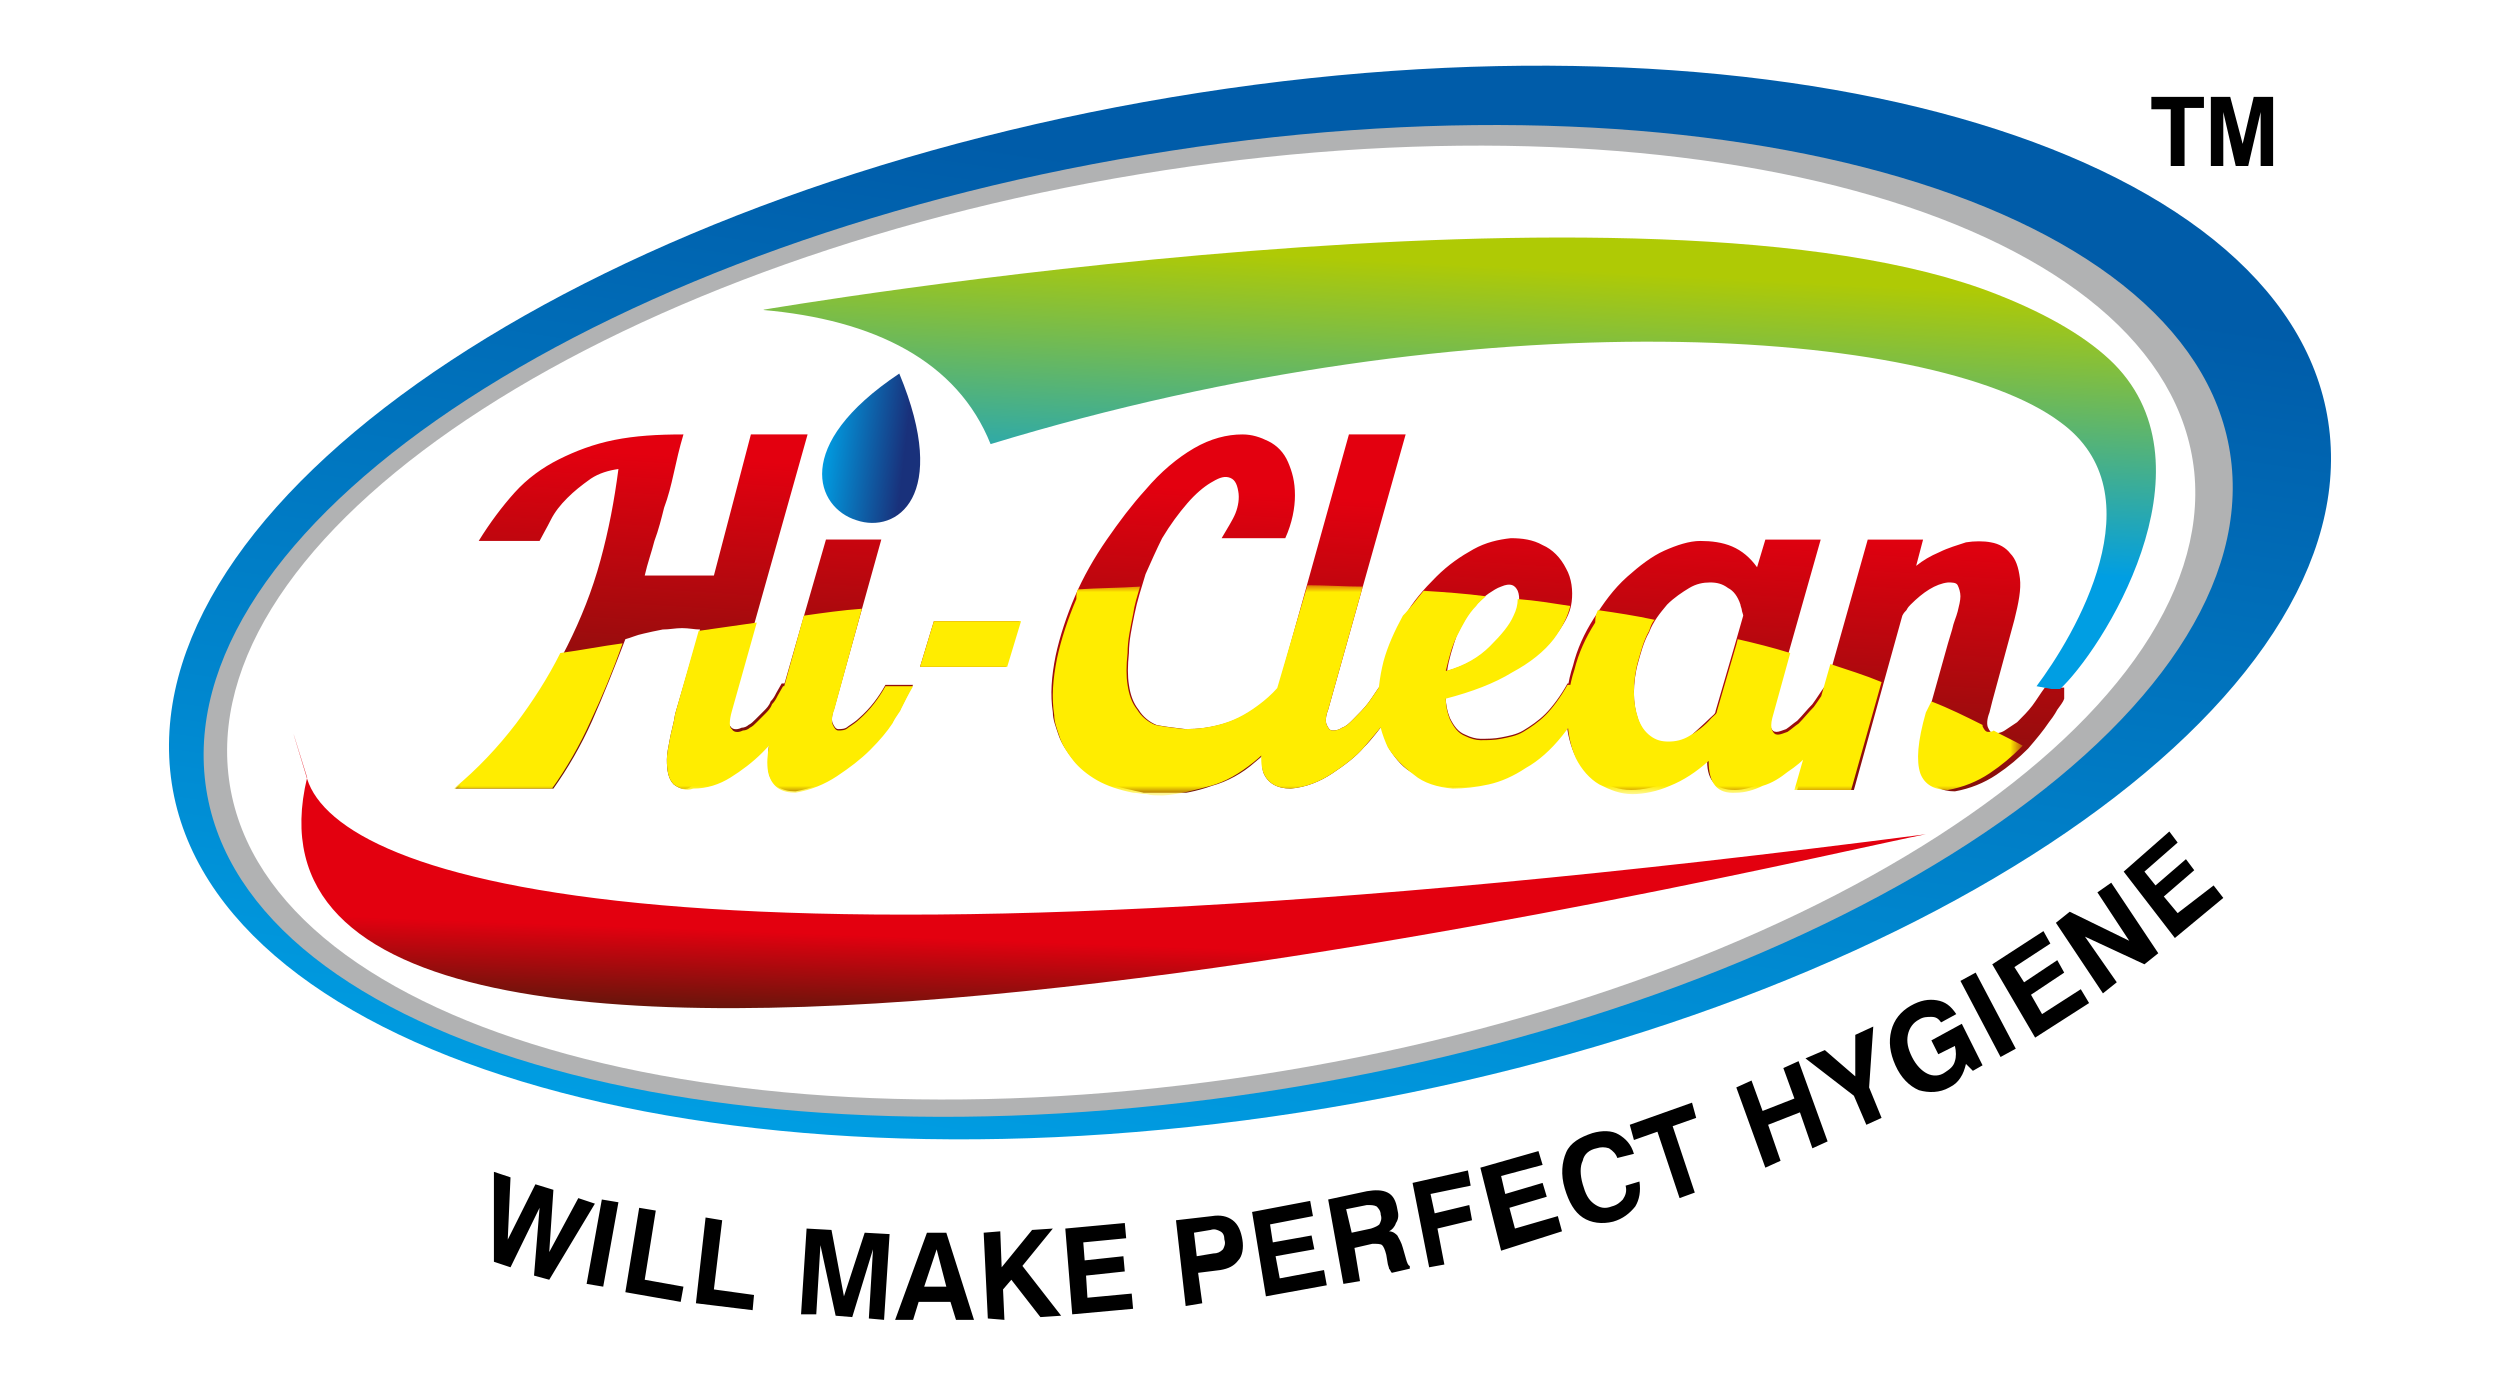
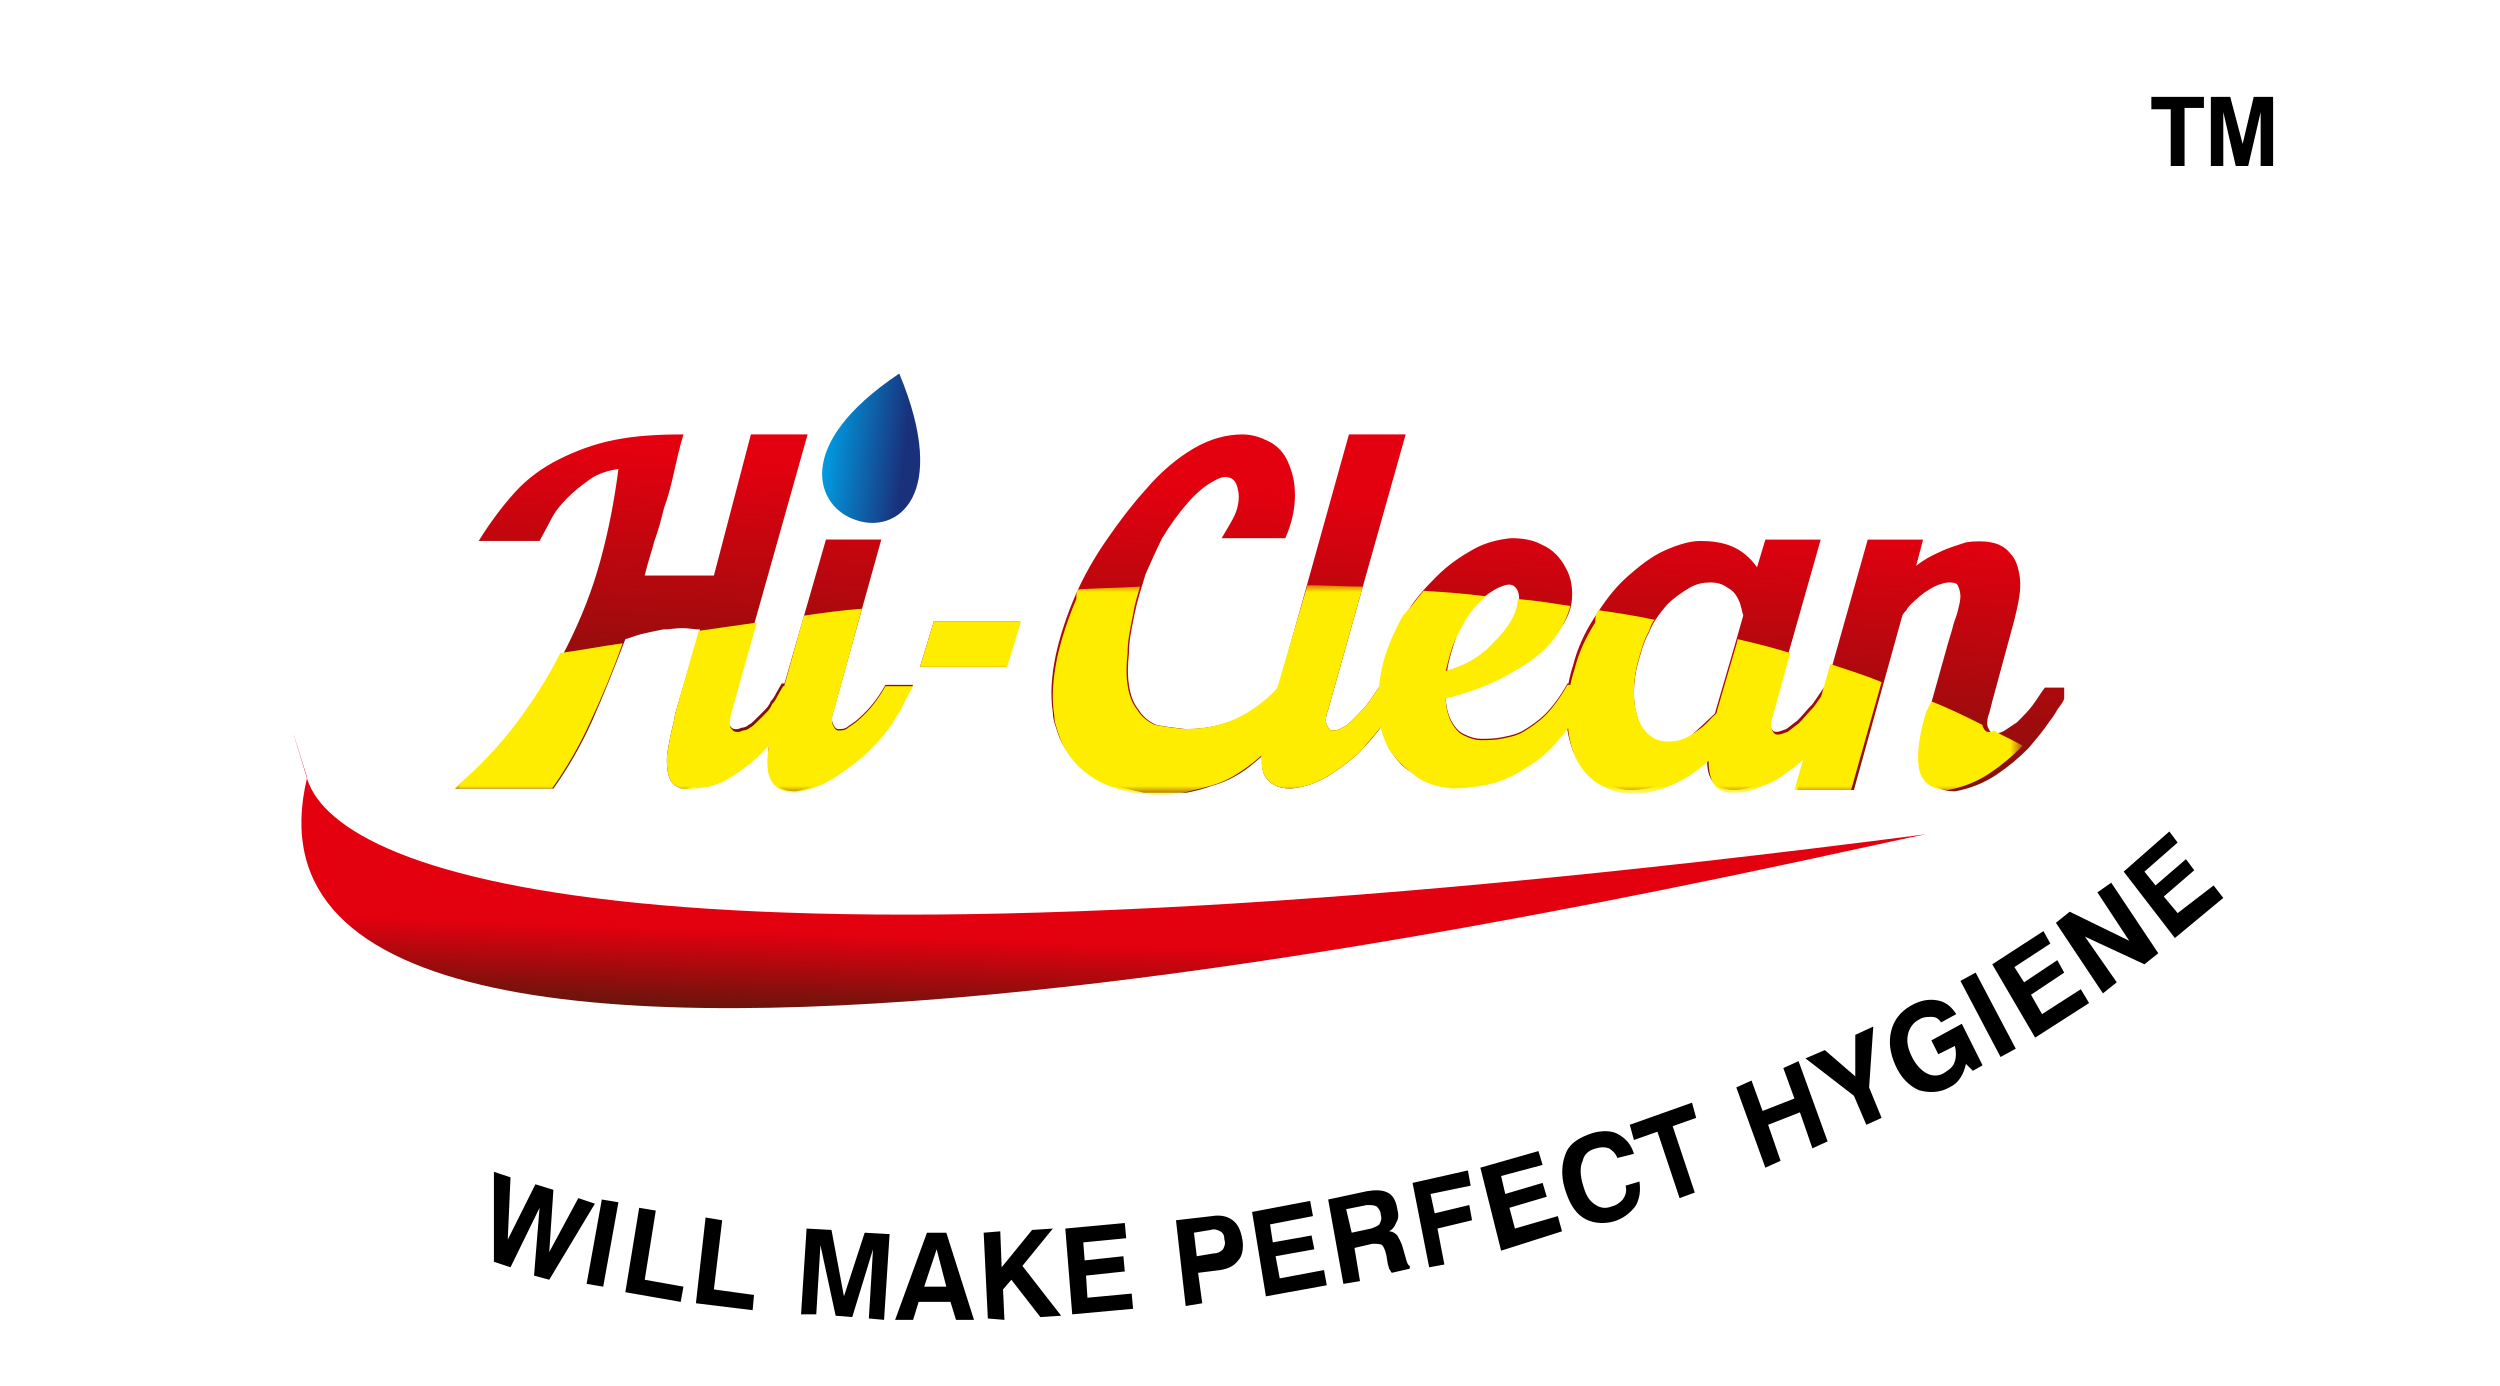
<svg xmlns="http://www.w3.org/2000/svg" xmlns:xlink="http://www.w3.org/1999/xlink" version="1.1" id="Layer_1" x="0px" y="0px" viewBox="0 0 180.7 100.2" style="enable-background:new 0 0 180.7 100.2;" xml:space="preserve">
  <style type="text/css">
	.st0{clip-path:url(#SVGID_2_);fill:none;stroke:#FFFFFF;stroke-width:2.252;stroke-miterlimit:2.613;}
	.st1{clip-path:url(#SVGID_2_);}
	.st2{clip-path:url(#SVGID_4_);fill:url(#SVGID_5_);}
	.st3{clip-path:url(#SVGID_2_);fill-rule:evenodd;clip-rule:evenodd;fill:#B1B2B3;}
	.st4{clip-path:url(#SVGID_2_);fill-rule:evenodd;clip-rule:evenodd;fill:#FFFFFF;}
	.st5{clip-path:url(#SVGID_7_);fill:url(#SVGID_8_);}
	.st6{clip-path:url(#SVGID_10_);fill:url(#SVGID_11_);}
	.st7{filter:url(#Adobe_OpacityMaskFilter);}
	.st8{clip-path:url(#SVGID_2_);fill:url(#SVGID_13_);}
	.st9{clip-path:url(#SVGID_2_);mask:url(#SVGID_12_);fill:#FFED00;}
	.st10{clip-path:url(#SVGID_15_);fill:url(#SVGID_16_);}
	.st11{clip-path:url(#SVGID_18_);fill:url(#SVGID_19_);}
</style>
  <g>
    <defs>
      <rect id="SVGID_1_" x="-17.7" y="-57.9" width="216" height="216" />
    </defs>
    <clipPath id="SVGID_2_">
      <use xlink:href="#SVGID_1_" style="overflow:visible;" />
    </clipPath>
-     <ellipse transform="matrix(0.986 -0.169 0.169 0.986 -6.049 15.862)" class="st0" cx="90.3" cy="43.5" rx="79" ry="37" />
    <g class="st1">
      <defs>
-         <path id="SVGID_3_" d="M86.7,6.7c43.1-6.7,79.7,4.4,81.7,24.7c2,20.3-31.3,42.3-74.4,49C50.9,87.1,14.3,76,12.3,55.7     C10.3,35.3,43.6,13.4,86.7,6.7" />
-       </defs>
+         </defs>
      <clipPath id="SVGID_4_">
        <use xlink:href="#SVGID_3_" style="overflow:visible;" />
      </clipPath>
      <linearGradient id="SVGID_5_" gradientUnits="userSpaceOnUse" x1="84.016" y1="86.645" x2="94.716" y2="13.795">
        <stop offset="0" style="stop-color:#009EE3" />
        <stop offset="1" style="stop-color:#005CA9" />
      </linearGradient>
      <rect x="10.3" class="st2" width="160.1" height="87.1" />
    </g>
-     <path class="st3" d="M84.6,10.9c40.5-6.3,74.8,3.9,76.7,22.7c1.9,18.8-29.4,39.1-69.8,45.3C51,85.1,16.7,75,14.8,56.2   C12.9,37.4,44.2,17.1,84.6,10.9" />
    <path class="st4" d="M84.2,12.3c39.2-6,72.5,3.7,74.4,21.8c1.8,18-28.5,37.6-67.7,43.6c-39.2,6-72.5-3.7-74.4-21.8   C14.6,37.8,44.9,18.3,84.2,12.3" />
    <g class="st1">
      <defs>
        <path id="SVGID_6_" d="M22.2,56.2c-8.2,33.9,107.6,5.9,117,4.1C49.1,72,24.5,63.6,22.2,56.3C20,49.1,22.2,56.2,22.2,56.2" />
      </defs>
      <clipPath id="SVGID_7_">
        <use xlink:href="#SVGID_6_" style="overflow:visible;" />
      </clipPath>
      <linearGradient id="SVGID_8_" gradientUnits="userSpaceOnUse" x1="76.638" y1="68.134" x2="76.408" y2="74.384">
        <stop offset="0" style="stop-color:#E3000F" />
        <stop offset="1" style="stop-color:#5B170B" />
      </linearGradient>
      <rect x="14" y="49.1" class="st5" width="125.2" height="40.9" />
    </g>
    <g class="st1">
      <defs>
        <path id="SVGID_9_" d="M139.4,51.5l1.4-5l0.3-1c0.1-0.5,0.3-0.9,0.4-1.3c0.1-0.4,0.2-0.8,0.2-1.1c0-0.3-0.1-0.6-0.2-0.8     c-0.1-0.2-0.4-0.2-0.7-0.2c-0.9,0.1-1.8,0.7-2.7,1.6c-0.1,0.1-0.2,0.2-0.3,0.4c-0.1,0.1-0.2,0.2-0.3,0.4l-3.5,12.6h-4.1l5.1-18.1     h4l-0.5,1.9c0.5-0.4,1-0.7,1.7-1c0.6-0.3,1.3-0.5,1.9-0.7c0.6-0.1,1.3-0.1,1.8,0c0.6,0.1,1.1,0.4,1.4,0.8c0.4,0.4,0.6,1,0.7,1.8     c0.1,0.8-0.1,1.8-0.4,3l-1.6,5.9l-0.2,0.8c-0.2,0.5-0.2,0.9-0.1,1.1c0.1,0.2,0.2,0.4,0.4,0.4c0.2,0,0.5,0,0.8-0.2     c0.3-0.2,0.6-0.4,0.9-0.6c0.4-0.4,0.8-0.8,1.1-1.2c0.3-0.4,0.6-0.9,0.9-1.3h1.9c-0.2,0.3-0.3,0.6-0.5,0.8     c-0.1,0.3-0.3,0.5-0.5,0.8c0,0-0.2,0.4-0.6,0.9c-0.4,0.6-0.9,1.2-1.5,1.9c-0.7,0.7-1.4,1.3-2.3,1.9c-0.9,0.6-1.9,1-3,1.2     c-1,0-1.7-0.4-2-1.2C138.6,55,138.8,53.5,139.4,51.5 M123.6,51.9c0.2-0.2,0.4-0.3,0.4-0.5l1.4-4.8l0.6-2.1c0-0.1-0.1-0.3-0.1-0.4     c0-0.1-0.1-0.3-0.1-0.4c-0.2-0.6-0.5-1-0.9-1.2c-0.4-0.3-0.8-0.4-1.3-0.4c-0.5,0-1,0.1-1.5,0.4c-0.5,0.3-1.1,0.7-1.6,1.2     c-0.5,0.6-1,1.2-1.3,2c-0.4,0.7-0.6,1.5-0.8,2.2c-0.2,0.7-0.3,1.5-0.3,2.2c0,0.7,0.1,1.3,0.3,1.9c0.2,0.6,0.5,1,0.9,1.3     c0.4,0.3,0.8,0.4,1.3,0.4c0.5,0,1-0.1,1.5-0.4C122.5,52.9,123.1,52.4,123.6,51.9z M123.4,54.7c-0.9,0.8-1.8,1.4-2.8,1.8     c-0.9,0.4-1.9,0.6-2.7,0.6c-0.9,0-1.6-0.3-2.4-0.7c-0.7-0.4-1.3-1.1-1.7-1.9c-0.4-0.9-0.6-1.9-0.6-3c0-1.1,0.1-2.2,0.5-3.4     c0.3-1.2,0.8-2.3,1.5-3.4c0.7-1.1,1.4-2.1,2.4-3c0.9-0.8,1.8-1.5,2.7-1.9c0.9-0.4,1.8-0.7,2.6-0.7s1.6,0.1,2.3,0.4     c0.7,0.3,1.3,0.8,1.8,1.5l0.6-2h4L128,51.7c-0.1,0.4-0.1,0.7,0,0.9c0.1,0.2,0.2,0.3,0.4,0.3c0.2,0,0.4-0.1,0.7-0.2     c0.3-0.2,0.5-0.4,0.8-0.6c0.4-0.4,0.7-0.8,1.1-1.2c0.3-0.4,0.6-0.9,0.9-1.3h2c-0.2,0.3-0.3,0.6-0.5,1c-0.2,0.3-0.4,0.6-0.5,0.9     c0,0-0.1,0.2-0.3,0.5c-0.2,0.3-0.5,0.6-0.8,1c-0.3,0.4-0.7,0.8-1.2,1.3c-0.4,0.5-0.9,0.9-1.5,1.3c-0.5,0.4-1.1,0.8-1.8,1     c-0.6,0.3-1.3,0.5-1.9,0.5C124,57.1,123.3,56.4,123.4,54.7z M104.6,48.5c1.4-0.4,2.4-1,3.2-1.8c0.8-0.8,1.4-1.5,1.7-2.2     c0.3-0.7,0.4-1.3,0.2-1.8c-0.2-0.4-0.5-0.6-1.2-0.3c-0.3,0.1-0.6,0.3-0.9,0.5c-0.3,0.2-0.6,0.5-0.9,0.8c-0.6,0.6-1,1.4-1.4,2.2     C105,46.8,104.7,47.7,104.6,48.5z M100.4,54.1c-0.4-0.9-0.7-1.8-0.7-2.9c0-1.1,0.1-2.1,0.4-3.3c0.3-1.1,0.8-2.2,1.4-3.3     s1.4-2,2.3-2.9c0.9-0.9,1.8-1.5,2.7-2c0.9-0.5,1.8-0.7,2.7-0.8c0.8,0,1.6,0.1,2.3,0.5c0.7,0.3,1.3,0.9,1.7,1.7     c0.4,0.7,0.5,1.6,0.4,2.4c-0.1,0.9-0.6,1.7-1.3,2.6c-0.7,0.9-1.7,1.7-3,2.4c-1.3,0.8-2.9,1.4-4.8,1.9c0,0.5,0.1,1,0.3,1.5     c0.3,0.6,0.6,1,1.1,1.2c0.4,0.2,0.8,0.3,1.1,0.3c0.5,0,1,0,1.5-0.1c0.5-0.1,1.1-0.2,1.6-0.5c0.5-0.3,1.1-0.7,1.6-1.2     c0.5-0.5,1.1-1.3,1.6-2.2h1.9c-0.7,1.5-1.5,2.7-2.3,3.7c-0.8,1-1.7,1.8-2.6,2.3c-0.9,0.6-1.8,1-2.7,1.2c-0.9,0.2-1.8,0.3-2.6,0.3     c-1.1-0.1-2.1-0.4-2.8-1C101.5,55.6,100.9,54.9,100.4,54.1z M91.9,51.5l5.6-20.1h4.1L96,51.3c-0.2,0.5-0.2,0.9-0.1,1.1     c0.1,0.2,0.2,0.4,0.4,0.4c0.2,0,0.4,0,0.7-0.2c0.3-0.1,0.5-0.3,0.8-0.6c0.4-0.4,0.8-0.8,1.1-1.2c0.3-0.4,0.6-0.9,0.9-1.3h1.9     c-0.1,0.3-0.3,0.6-0.5,0.9c-0.2,0.3-0.3,0.6-0.5,0.9c0,0-0.2,0.3-0.6,0.9c-0.4,0.5-0.9,1.2-1.5,1.8c-0.6,0.7-1.4,1.3-2.3,1.9     c-0.9,0.6-1.9,1-3,1.1c-1,0-1.7-0.4-2-1.2C91.1,55,91.3,53.6,91.9,51.5z M81.8,57.1c-1-0.2-1.9-0.5-2.6-0.9     c-0.7-0.4-1.3-0.9-1.7-1.4c-0.4-0.5-0.8-1.1-1-1.7c-0.2-0.6-0.4-1.1-0.4-1.6c-0.2-1.3-0.1-2.6,0.2-4.1c0.3-1.4,0.8-2.9,1.4-4.3     c0.6-1.4,1.4-2.8,2.3-4.1c0.9-1.3,1.8-2.5,2.8-3.6c1.1-1.3,2.3-2.3,3.5-3c1.2-0.7,2.4-1,3.5-1c0.7,0,1.3,0.2,1.9,0.5     c0.6,0.3,1.1,0.8,1.4,1.5c0.3,0.7,0.5,1.4,0.5,2.4c0,0.9-0.2,2-0.7,3.1h-4.6c0.4-0.7,0.8-1.3,1-1.8c0.2-0.5,0.3-1.1,0.2-1.6     c-0.1-0.6-0.3-0.9-0.7-1c-0.4-0.1-0.8,0.1-1.3,0.4c-0.5,0.3-1.1,0.8-1.7,1.5c-0.6,0.7-1.2,1.5-1.8,2.5c-0.4,0.8-0.8,1.7-1.2,2.6     c-0.3,1-0.6,1.9-0.8,2.9c-0.2,1-0.4,1.9-0.4,2.8c-0.1,0.9-0.1,1.7,0,2.3c0.1,0.7,0.3,1.3,0.7,1.8c0.3,0.5,0.8,0.9,1.3,1.1     c0.5,0.1,1.2,0.2,2.1,0.3c0.9,0,1.8-0.1,2.8-0.4c1-0.3,1.9-0.8,2.9-1.6c1-0.8,1.8-1.8,2.5-3.2h1.8c-0.7,1.8-1.4,3.3-2.3,4.6     c-0.8,1.2-1.7,2.2-2.7,3c-0.9,0.8-2,1.4-3.1,1.7c-1.1,0.4-2.2,0.6-3.4,0.7c-0.5,0-0.9,0-1.2-0.1C82.4,57.2,82.1,57.2,81.8,57.1z      M66.5,48.2l1-3.3h6.2l-1,3.3H66.5z M56.1,51.5L59.7,39h4l-3.4,12.2c-0.2,0.5-0.2,0.9-0.1,1.1c0.1,0.2,0.2,0.4,0.4,0.4     c0.2,0,0.5,0,0.7-0.2c0.3-0.2,0.6-0.4,0.8-0.6c0.8-0.7,1.4-1.5,1.9-2.4H66c-0.3,0.5-0.6,1.1-0.9,1.7c0,0.1-0.3,0.4-0.6,1     c-0.4,0.6-0.9,1.2-1.6,1.9c-0.7,0.7-1.5,1.3-2.4,1.9c-0.9,0.6-1.9,1-3,1.2c-1,0-1.6-0.4-1.9-1.2C55.4,55,55.5,53.5,56.1,51.5z      M48.7,56.7c-0.4-0.4-0.5-1-0.5-1.8c0-0.4,0.1-0.9,0.2-1.4c0.1-0.6,0.3-1.2,0.4-1.9l1.8-6.1c-0.4,0-0.8-0.1-1.3-0.1     c-0.5,0-0.9,0.1-1.4,0.1c-0.5,0.1-1,0.2-1.4,0.3c-0.5,0.1-0.9,0.3-1.3,0.4c-0.8,2.1-1.6,4.1-2.4,5.9c-0.8,1.8-1.8,3.5-2.8,4.9     h-7.1c1.7-1.4,3.2-3,4.6-4.7c1.3-1.7,2.5-3.6,3.5-5.6c1-2,1.8-4,2.4-6.2c0.6-2.2,1-4.3,1.3-6.6c-0.7,0.1-1.4,0.3-2,0.7     C42,35.1,41.5,35.5,41,36c-0.5,0.5-0.9,1-1.2,1.6c-0.3,0.6-0.6,1.1-0.8,1.5h-4.4c0.8-1.3,1.7-2.5,2.6-3.5c0.9-1,2-1.8,3.2-2.4     c1.2-0.6,2.5-1.1,4-1.4c1.5-0.3,3.1-0.4,5-0.4c-0.3,1-0.5,1.9-0.7,2.8c-0.2,0.9-0.4,1.7-0.7,2.5c-0.2,0.8-0.4,1.6-0.7,2.4     c-0.2,0.8-0.5,1.6-0.7,2.5h5l2.7-10.3h4.1l-5.6,19.9c-0.2,0.7-0.2,1.2,0,1.3c0.1,0.2,0.4,0.3,0.8,0.1c0.2,0,0.4-0.1,0.5-0.2     c0.2-0.1,0.3-0.2,0.5-0.4c0.2-0.2,0.4-0.4,0.6-0.6c0.2-0.2,0.4-0.4,0.5-0.7c0.2-0.2,0.3-0.4,0.4-0.6c0.1-0.2,0.3-0.5,0.4-0.7h1.9     c-0.4,0.8-0.9,1.6-1.5,2.5c-0.6,0.9-1.2,1.6-1.9,2.3c-0.7,0.7-1.5,1.3-2.3,1.8c-0.8,0.5-1.7,0.8-2.7,0.8     C49.6,57.2,49.1,57,48.7,56.7z" />
      </defs>
      <clipPath id="SVGID_10_">
        <use xlink:href="#SVGID_9_" style="overflow:visible;" />
      </clipPath>
      <linearGradient id="SVGID_11_" gradientUnits="userSpaceOnUse" x1="91.594" y1="35.642" x2="89.944" y2="61.883">
        <stop offset="0" style="stop-color:#E3000F" />
        <stop offset="1" style="stop-color:#5B170B" />
      </linearGradient>
      <rect x="32.8" y="31.4" class="st6" width="116.4" height="25.9" />
    </g>
    <defs>
      <filter id="Adobe_OpacityMaskFilter" filterUnits="userSpaceOnUse" x="32.8" y="42.3" width="113.5" height="15">
        <feColorMatrix type="matrix" values="1 0 0 0 0  0 1 0 0 0  0 0 1 0 0  0 0 0 1 0" />
      </filter>
    </defs>
    <mask maskUnits="userSpaceOnUse" x="32.8" y="42.3" width="113.5" height="15" id="SVGID_12_">
      <g class="st7">
        <linearGradient id="SVGID_13_" gradientUnits="userSpaceOnUse" x1="38.528" y1="134.856" x2="39.098" y2="151.106" gradientTransform="matrix(1 0 0 1 50.478 -100.767)">
          <stop offset="0" style="stop-color:#FFFFFF" />
          <stop offset="1" style="stop-color:#000000" />
        </linearGradient>
        <rect x="32.8" y="42.3" class="st8" width="113.5" height="15" />
      </g>
    </mask>
    <path class="st9" d="M66.5,48.2l1-3.3h6.3l-1,3.3H66.5z M139.6,50.7c1.3,0.5,2.5,1.1,3.7,1.7c0,0,0,0.1,0,0.1   c0.1,0.2,0.2,0.4,0.4,0.4c0.1,0,0.3,0,0.4-0.1c0.7,0.4,1.4,0.7,2.1,1.1l-0.1,0.1c-0.7,0.7-1.4,1.3-2.3,1.9c-0.9,0.6-1.9,1-3,1.2   c-1,0-1.7-0.4-2-1.2c-0.3-0.9-0.2-2.3,0.4-4.4L139.6,50.7z M132.3,48c1.2,0.4,2.5,0.8,3.7,1.3l-2.2,7.8h-4.1L132.3,48z M115.5,44.1   c1.4,0.2,2.7,0.4,4.1,0.7c-0.2,0.2-0.3,0.5-0.4,0.8c-0.4,0.7-0.6,1.5-0.8,2.2c-0.2,0.7-0.3,1.5-0.3,2.2c0,0.7,0.1,1.3,0.3,1.9   c0.2,0.6,0.5,1,0.9,1.3c0.4,0.3,0.8,0.4,1.3,0.4c0.5,0,1-0.1,1.5-0.4c0.5-0.3,1.1-0.7,1.6-1.3c0.2-0.2,0.4-0.3,0.4-0.5l1.4-4.8   l0.1-0.4c1.3,0.3,2.5,0.6,3.8,1l-1.3,4.7c-0.1,0.4-0.1,0.7,0,0.9c0.1,0.2,0.2,0.3,0.4,0.3c0.2,0,0.4-0.1,0.7-0.2   c0.3-0.2,0.5-0.4,0.8-0.6c0.4-0.4,0.7-0.8,1.1-1.2c0.3-0.4,0.6-0.9,0.9-1.3h2c-0.2,0.3-0.3,0.6-0.5,1c-0.2,0.3-0.4,0.6-0.5,0.9   c0,0-0.1,0.2-0.3,0.5c-0.2,0.3-0.5,0.6-0.8,1c-0.3,0.4-0.7,0.8-1.2,1.3c-0.4,0.5-0.9,0.9-1.5,1.3c-0.5,0.4-1.1,0.8-1.8,1   c-0.6,0.3-1.3,0.5-1.9,0.5c-1.4,0.1-2-0.7-2-2.3c-0.9,0.8-1.8,1.4-2.8,1.8c-0.9,0.4-1.9,0.6-2.7,0.6c-0.9,0-1.6-0.3-2.4-0.7   c-0.7-0.4-1.3-1.1-1.7-1.9c-0.4-0.9-0.6-1.9-0.6-3c0-1.1,0.1-2.2,0.5-3.4c0.3-1.2,0.8-2.3,1.5-3.4   C115.3,44.5,115.4,44.3,115.5,44.1z M102.9,42.7c1.5,0.1,3,0.2,4.5,0.4c-0.2,0.2-0.5,0.4-0.7,0.7c-0.6,0.6-1,1.4-1.4,2.2   c-0.4,0.8-0.6,1.7-0.8,2.5c1.4-0.4,2.4-1,3.2-1.8c0.8-0.8,1.4-1.5,1.7-2.2c0.2-0.4,0.3-0.8,0.3-1.2c1.3,0.1,2.5,0.3,3.8,0.5   c-0.2,0.8-0.6,1.6-1.2,2.4c-0.7,0.9-1.7,1.7-3,2.4c-1.3,0.8-2.9,1.4-4.8,1.9c0,0.5,0.1,1,0.3,1.5c0.3,0.6,0.6,1,1.1,1.2   c0.4,0.2,0.8,0.3,1.1,0.3c0.5,0,1,0,1.5-0.1c0.5-0.1,1.1-0.2,1.6-0.5c0.5-0.3,1.1-0.7,1.6-1.2c0.5-0.5,1.1-1.3,1.6-2.2h1.9   c-0.7,1.5-1.5,2.7-2.3,3.7c-0.8,1-1.7,1.8-2.6,2.3c-0.9,0.6-1.8,1-2.7,1.2c-0.9,0.2-1.8,0.3-2.6,0.3c-1.1-0.1-2.1-0.4-2.8-1   c-0.8-0.6-1.4-1.2-1.9-2c-0.4-0.9-0.7-1.8-0.7-2.9c0-1.1,0.1-2.1,0.4-3.3c0.3-1.1,0.8-2.2,1.4-3.3C101.9,44,102.4,43.3,102.9,42.7z    M94.5,42.3c1.3,0,2.7,0.1,4,0.1L96,51.3c-0.2,0.5-0.2,0.9-0.1,1.1c0.1,0.2,0.2,0.4,0.4,0.4c0.2,0,0.4,0,0.7-0.2   c0.3-0.1,0.5-0.3,0.8-0.6c0.4-0.4,0.8-0.8,1.1-1.2c0.3-0.4,0.6-0.9,0.9-1.3h1.9c-0.1,0.3-0.3,0.6-0.5,0.9c-0.2,0.3-0.3,0.6-0.5,0.9   c0,0-0.2,0.3-0.6,0.9c-0.4,0.5-0.9,1.1-1.5,1.8c-0.6,0.7-1.4,1.3-2.3,1.9c-0.9,0.6-1.9,1-3,1.1c-1,0-1.7-0.4-2-1.2   c-0.3-0.9-0.1-2.3,0.5-4.3L94.5,42.3z M77.9,42.6c1.5-0.1,3-0.1,4.5-0.2c-0.2,0.7-0.4,1.3-0.5,2c-0.2,1-0.4,1.9-0.4,2.8   c-0.1,0.9-0.1,1.7,0,2.3c0.1,0.7,0.3,1.3,0.7,1.8c0.3,0.5,0.8,0.9,1.3,1.1c0.5,0.1,1.2,0.2,2.1,0.3c0.9,0,1.8-0.1,2.8-0.4   c1-0.3,1.9-0.8,2.9-1.6c1-0.8,1.8-1.8,2.5-3.2h1.8c-0.7,1.8-1.4,3.3-2.3,4.6c-0.8,1.2-1.7,2.2-2.7,3c-1,0.8-2,1.4-3.1,1.7   s-2.2,0.6-3.4,0.7c-0.5,0-0.9,0-1.2-0.1c-0.4,0-0.7-0.1-1-0.1c-1-0.2-1.9-0.5-2.6-0.9c-0.7-0.4-1.3-0.9-1.7-1.4   c-0.4-0.5-0.8-1.1-1-1.7c-0.2-0.6-0.4-1.1-0.4-1.6c-0.2-1.3-0.1-2.6,0.2-4.1c0.3-1.4,0.8-2.9,1.4-4.3C77.8,43,77.8,42.8,77.9,42.6z    M58.1,44.5c1.4-0.2,2.8-0.4,4.2-0.5l-2,7.3c-0.2,0.5-0.2,0.9-0.1,1.1c0.1,0.2,0.2,0.4,0.4,0.4c0.2,0,0.5,0,0.7-0.2   c0.3-0.2,0.6-0.4,0.8-0.6c0.8-0.7,1.4-1.5,1.9-2.4H66c-0.3,0.5-0.6,1.1-0.9,1.7c0,0.1-0.3,0.4-0.6,1c-0.4,0.6-0.9,1.2-1.6,1.9   c-0.7,0.7-1.5,1.3-2.4,1.9c-0.9,0.6-1.9,1-3,1.2c-1,0-1.6-0.4-1.9-1.2c-0.3-0.9-0.1-2.3,0.5-4.4L58.1,44.5z M45,46.5   c-0.7,2-1.5,3.9-2.3,5.6c-0.8,1.8-1.8,3.5-2.8,4.9h-7.1c1.7-1.4,3.2-3,4.5-4.7c1.2-1.6,2.3-3.3,3.2-5.1C42,47,43.5,46.7,45,46.5z    M48.7,56.7c-0.4-0.4-0.5-1-0.5-1.8c0-0.4,0.1-0.9,0.2-1.4c0.1-0.6,0.3-1.2,0.4-1.9l1.7-6c1.4-0.2,2.8-0.4,4.2-0.6l-1.8,6.4   c-0.2,0.7-0.2,1.2,0,1.3c0.1,0.2,0.4,0.3,0.8,0.1c0.2,0,0.4-0.1,0.5-0.2c0.2-0.1,0.3-0.2,0.5-0.4c0.2-0.2,0.4-0.4,0.6-0.6   c0.2-0.2,0.4-0.4,0.5-0.7c0.2-0.2,0.3-0.4,0.4-0.6c0.1-0.2,0.3-0.5,0.4-0.7h1.9c-0.4,0.8-0.9,1.6-1.5,2.5c-0.6,0.9-1.2,1.6-1.9,2.3   c-0.7,0.7-1.5,1.3-2.3,1.8c-0.8,0.5-1.7,0.8-2.7,0.8C49.6,57.2,49.1,57,48.7,56.7z" />
    <g class="st1">
      <defs>
-         <path id="SVGID_14_" d="M71.6,32.1c-2.4-6-8.4-9-16.5-9.7c0,0,64.4-11,89.3-1.1c3.8,1.5,6.6,3.2,8.4,5c7.5,7.6-0.9,20.8-4,23.6     l-1.6-0.3c2.7-3.6,8.9-13.9,1.7-19.1C139.8,23.7,107,21.3,71.6,32.1" />
-       </defs>
+         </defs>
      <clipPath id="SVGID_15_">
        <use xlink:href="#SVGID_14_" style="overflow:visible;" />
      </clipPath>
      <linearGradient id="SVGID_16_" gradientUnits="userSpaceOnUse" x1="107.35" y1="39.404" x2="108.38" y2="19.234">
        <stop offset="0" style="stop-color:#009EE3" />
        <stop offset="1" style="stop-color:#AFCA05" />
      </linearGradient>
-       <rect x="55.2" y="11.4" class="st10" width="105.3" height="38.4" />
    </g>
    <g class="st1">
      <defs>
        <path id="SVGID_17_" d="M64.8,28.3c2.7,7-0.4,9.1-2.8,8.3c-0.1,0-0.3-0.1-0.4-0.2l0,0C64,37.2,67.2,35.1,64.8,28.3 M65,27     c3.7,8.9-0.2,11.6-3.1,10.6C59,36.7,57.2,32.2,65,27z" />
      </defs>
      <clipPath id="SVGID_18_">
        <use xlink:href="#SVGID_17_" style="overflow:visible;" />
      </clipPath>
      <linearGradient id="SVGID_19_" gradientUnits="userSpaceOnUse" x1="59.51" y1="32.398" x2="65.35" y2="33.058">
        <stop offset="0" style="stop-color:#009EE3" />
        <stop offset="1" style="stop-color:#19317B" />
      </linearGradient>
      <rect x="57.2" y="27" class="st11" width="11.5" height="11.6" />
    </g>
-     <path class="st1" d="M159.8,12V7h1.4l0.9,3.4l0.8-3.4h1.4v5h-0.9V8.1l-0.9,3.9h-0.9l-0.9-3.9V12H159.8z M156.9,12V7.9h-1.4V7h3.8   v0.8h-1.4V12H156.9z" />
+     <path class="st1" d="M159.8,12V7h1.4l0.9,3.4l0.8-3.4h1.4v5h-0.9V8.1l-0.9,3.9h-0.9l-0.9-3.9V12z M156.9,12V7.9h-1.4V7h3.8   v0.8h-1.4V12H156.9z" />
    <path class="st1" d="M157.2,67.8l-3.7-4.8l3.3-2.9l0.6,0.8l-2.4,2.1l0.8,1l2.2-1.9l0.6,0.8l-2.2,1.9l1,1.2L160,64l0.7,0.9   L157.2,67.8z M152,71.8l-3.4-5.1l1-0.8l4.3,2.1l-2.3-3.5l1-0.7l3.4,5.1l-1,0.8l-4.3-2L153,71L152,71.8z M147.1,75l-3.1-5.3l3.7-2.4   l0.5,0.9l-2.6,1.7l0.7,1.1l2.4-1.6l0.5,0.9l-2.4,1.6l0.8,1.4l2.8-1.8l0.6,1L147.1,75z M144.6,76.4l-2.9-5.5l1.1-0.6l2.9,5.5   L144.6,76.4z M142.1,76.9c-0.1,0.4-0.2,0.7-0.4,1c-0.2,0.3-0.4,0.5-0.8,0.7c-0.7,0.4-1.5,0.4-2.2,0.2c-0.7-0.3-1.3-0.9-1.7-1.8   c-0.4-0.9-0.5-1.7-0.3-2.5c0.2-0.8,0.7-1.4,1.4-1.8c0.7-0.4,1.3-0.5,1.9-0.4c0.6,0.1,1,0.4,1.4,1l-1.1,0.6   c-0.2-0.3-0.4-0.4-0.7-0.4c-0.3,0-0.6,0-0.9,0.2c-0.4,0.2-0.7,0.6-0.8,1.1c-0.1,0.5,0,1,0.3,1.6c0.3,0.6,0.7,1,1.1,1.2   c0.4,0.2,0.9,0.2,1.3-0.1c0.3-0.2,0.6-0.4,0.7-0.8c0.1-0.3,0.1-0.7,0-1.1l-1.2,0.6l-0.5-1l2.2-1.2l1.5,3l-0.7,0.4L142.1,76.9z    M136,80.8l-1.1,0.5l-0.9-2.1l-3.5-2.7l1.4-0.6l2.2,1.9l0-3l1.3-0.6l-0.3,4.4L136,80.8z M127.6,84.4l-2.1-5.8l1.1-0.5l0.8,2.2   l2.3-0.9l-0.8-2.2l1.1-0.5l2.1,5.8L131,83l-0.9-2.6l-2.3,0.9l0.9,2.6L127.6,84.4z M121.4,86.6l-1.6-4.8l-1.7,0.6l-0.3-1.1l4.5-1.6   l0.3,1.1l-1.7,0.6l1.6,4.8L121.4,86.6z M118.5,85.4c0.1,0.7,0,1.3-0.3,1.8c-0.4,0.5-0.9,0.9-1.6,1.1c-0.8,0.2-1.6,0.1-2.2-0.3   c-0.6-0.4-1-1.1-1.3-2.1c-0.3-1-0.2-1.9,0.1-2.6c0.3-0.7,1-1.1,1.9-1.4c0.7-0.2,1.4-0.2,1.9,0.1c0.5,0.3,0.9,0.7,1.1,1.4l-1.2,0.3   c-0.1-0.3-0.3-0.5-0.6-0.7c-0.3-0.1-0.6-0.1-0.9,0c-0.5,0.1-0.9,0.4-1,0.9c-0.2,0.4-0.2,1,0,1.7c0.2,0.7,0.4,1.1,0.8,1.4   c0.4,0.3,0.8,0.4,1.3,0.2c0.4-0.1,0.6-0.3,0.8-0.5c0.2-0.3,0.3-0.6,0.2-1L118.5,85.4z M108.5,90.4l-1.5-6l4.2-1.2l0.3,1l-3,0.8   l0.3,1.3l2.7-0.8l0.3,1l-2.7,0.8l0.4,1.5l3.1-0.9l0.3,1.1L108.5,90.4z M103.3,91.6l-1.2-6.1l4-0.9l0.2,1.1l-2.9,0.6l0.3,1.4   l2.5-0.6l0.2,1.1l-2.5,0.6l0.5,2.6L103.3,91.6z M97.1,92.8L96,86.7l2.8-0.6c0.6-0.1,1.1-0.1,1.5,0.1c0.4,0.2,0.6,0.6,0.7,1.2   c0.1,0.4,0.1,0.7-0.1,1c-0.1,0.3-0.3,0.5-0.5,0.6c0.3,0,0.5,0.2,0.6,0.3c0.1,0.2,0.3,0.5,0.4,0.9l0.2,0.7c0,0,0,0,0,0   c0.1,0.4,0.2,0.6,0.3,0.6l0,0.2l-1.3,0.3c-0.1-0.1-0.1-0.2-0.2-0.3c0-0.1-0.1-0.3-0.1-0.4l-0.1-0.6c-0.1-0.4-0.2-0.6-0.3-0.7   c-0.1-0.1-0.4-0.1-0.7-0.1l-1.3,0.3l0.4,2.4L97.1,92.8z M97.7,89.1l1.4-0.3c0.3-0.1,0.5-0.2,0.6-0.3c0.1-0.2,0.2-0.4,0.1-0.7   c0-0.3-0.2-0.5-0.3-0.6c-0.2-0.1-0.4-0.1-0.7-0.1l-1.5,0.3L97.7,89.1z M91.5,93.7l-1-6.1l4.2-0.8l0.2,1.1l-3.1,0.6l0.2,1.3l2.8-0.5   l0.2,1l-2.8,0.5l0.3,1.6l3.2-0.6l0.2,1.1L91.5,93.7z M86.6,92l0.3,2.2l-1.2,0.2l-0.7-6.2l2.6-0.3c0.6-0.1,1.1,0,1.5,0.3   c0.4,0.3,0.6,0.8,0.7,1.4c0.1,0.6,0,1.2-0.3,1.5c-0.3,0.4-0.7,0.6-1.3,0.7L86.6,92z M86.5,90.8l1.2-0.2c0.3,0,0.5-0.1,0.7-0.3   c0.1-0.2,0.2-0.4,0.1-0.7c0-0.3-0.1-0.5-0.3-0.6c-0.2-0.1-0.4-0.2-0.7-0.1l-1.2,0.2L86.5,90.8z M77.5,95L77,88.8l4.3-0.4l0.1,1.1   l-3.1,0.3l0.1,1.3l2.8-0.3l0.1,1.1l-2.8,0.3l0.1,1.6l3.2-0.3l0.1,1.1L77.5,95z M71.4,95.3l-0.3-6.2l1.2-0.1l0.1,2.6l2.2-2.7   l1.5-0.1l-2.2,2.7l2.8,3.6l-1.5,0.1l-2.1-2.7l-0.6,0.7l0.1,2.2L71.4,95.3z M67,89.1l1.4,0l2,6.3l-1.3,0l-0.4-1.3l-2.3,0l-0.4,1.3   l-1.3,0L67,89.1z M67.7,90.3L66.8,93l1.6,0L67.7,90.3z M57.9,95l0.4-6.2l1.8,0.1l0.9,4.8l1.5-4.6l1.8,0.1l-0.4,6.2l-1.1-0.1l0.3-5   l-1.5,4.9l-1.2-0.1L59.3,90l-0.3,5L57.9,95z M50.3,94.2L51,88l1.2,0.2l-0.6,5l2.9,0.4l-0.1,1.1L50.3,94.2z M45.2,93.4l1-6.1   l1.2,0.2l-0.8,5l2.8,0.5l-0.2,1.1L45.2,93.4z M42.4,92.8l1.1-6.1l1.2,0.2L43.6,93L42.4,92.8z M35.7,91.2l0-6.5l1.2,0.4l-0.2,4.5   l2-4L40,86l-0.3,4.5l2.1-3.9l1.2,0.4l-3.3,5.5l-1.1-0.3l0.4-4.9l-2.1,4.3L35.7,91.2z" />
  </g>
</svg>